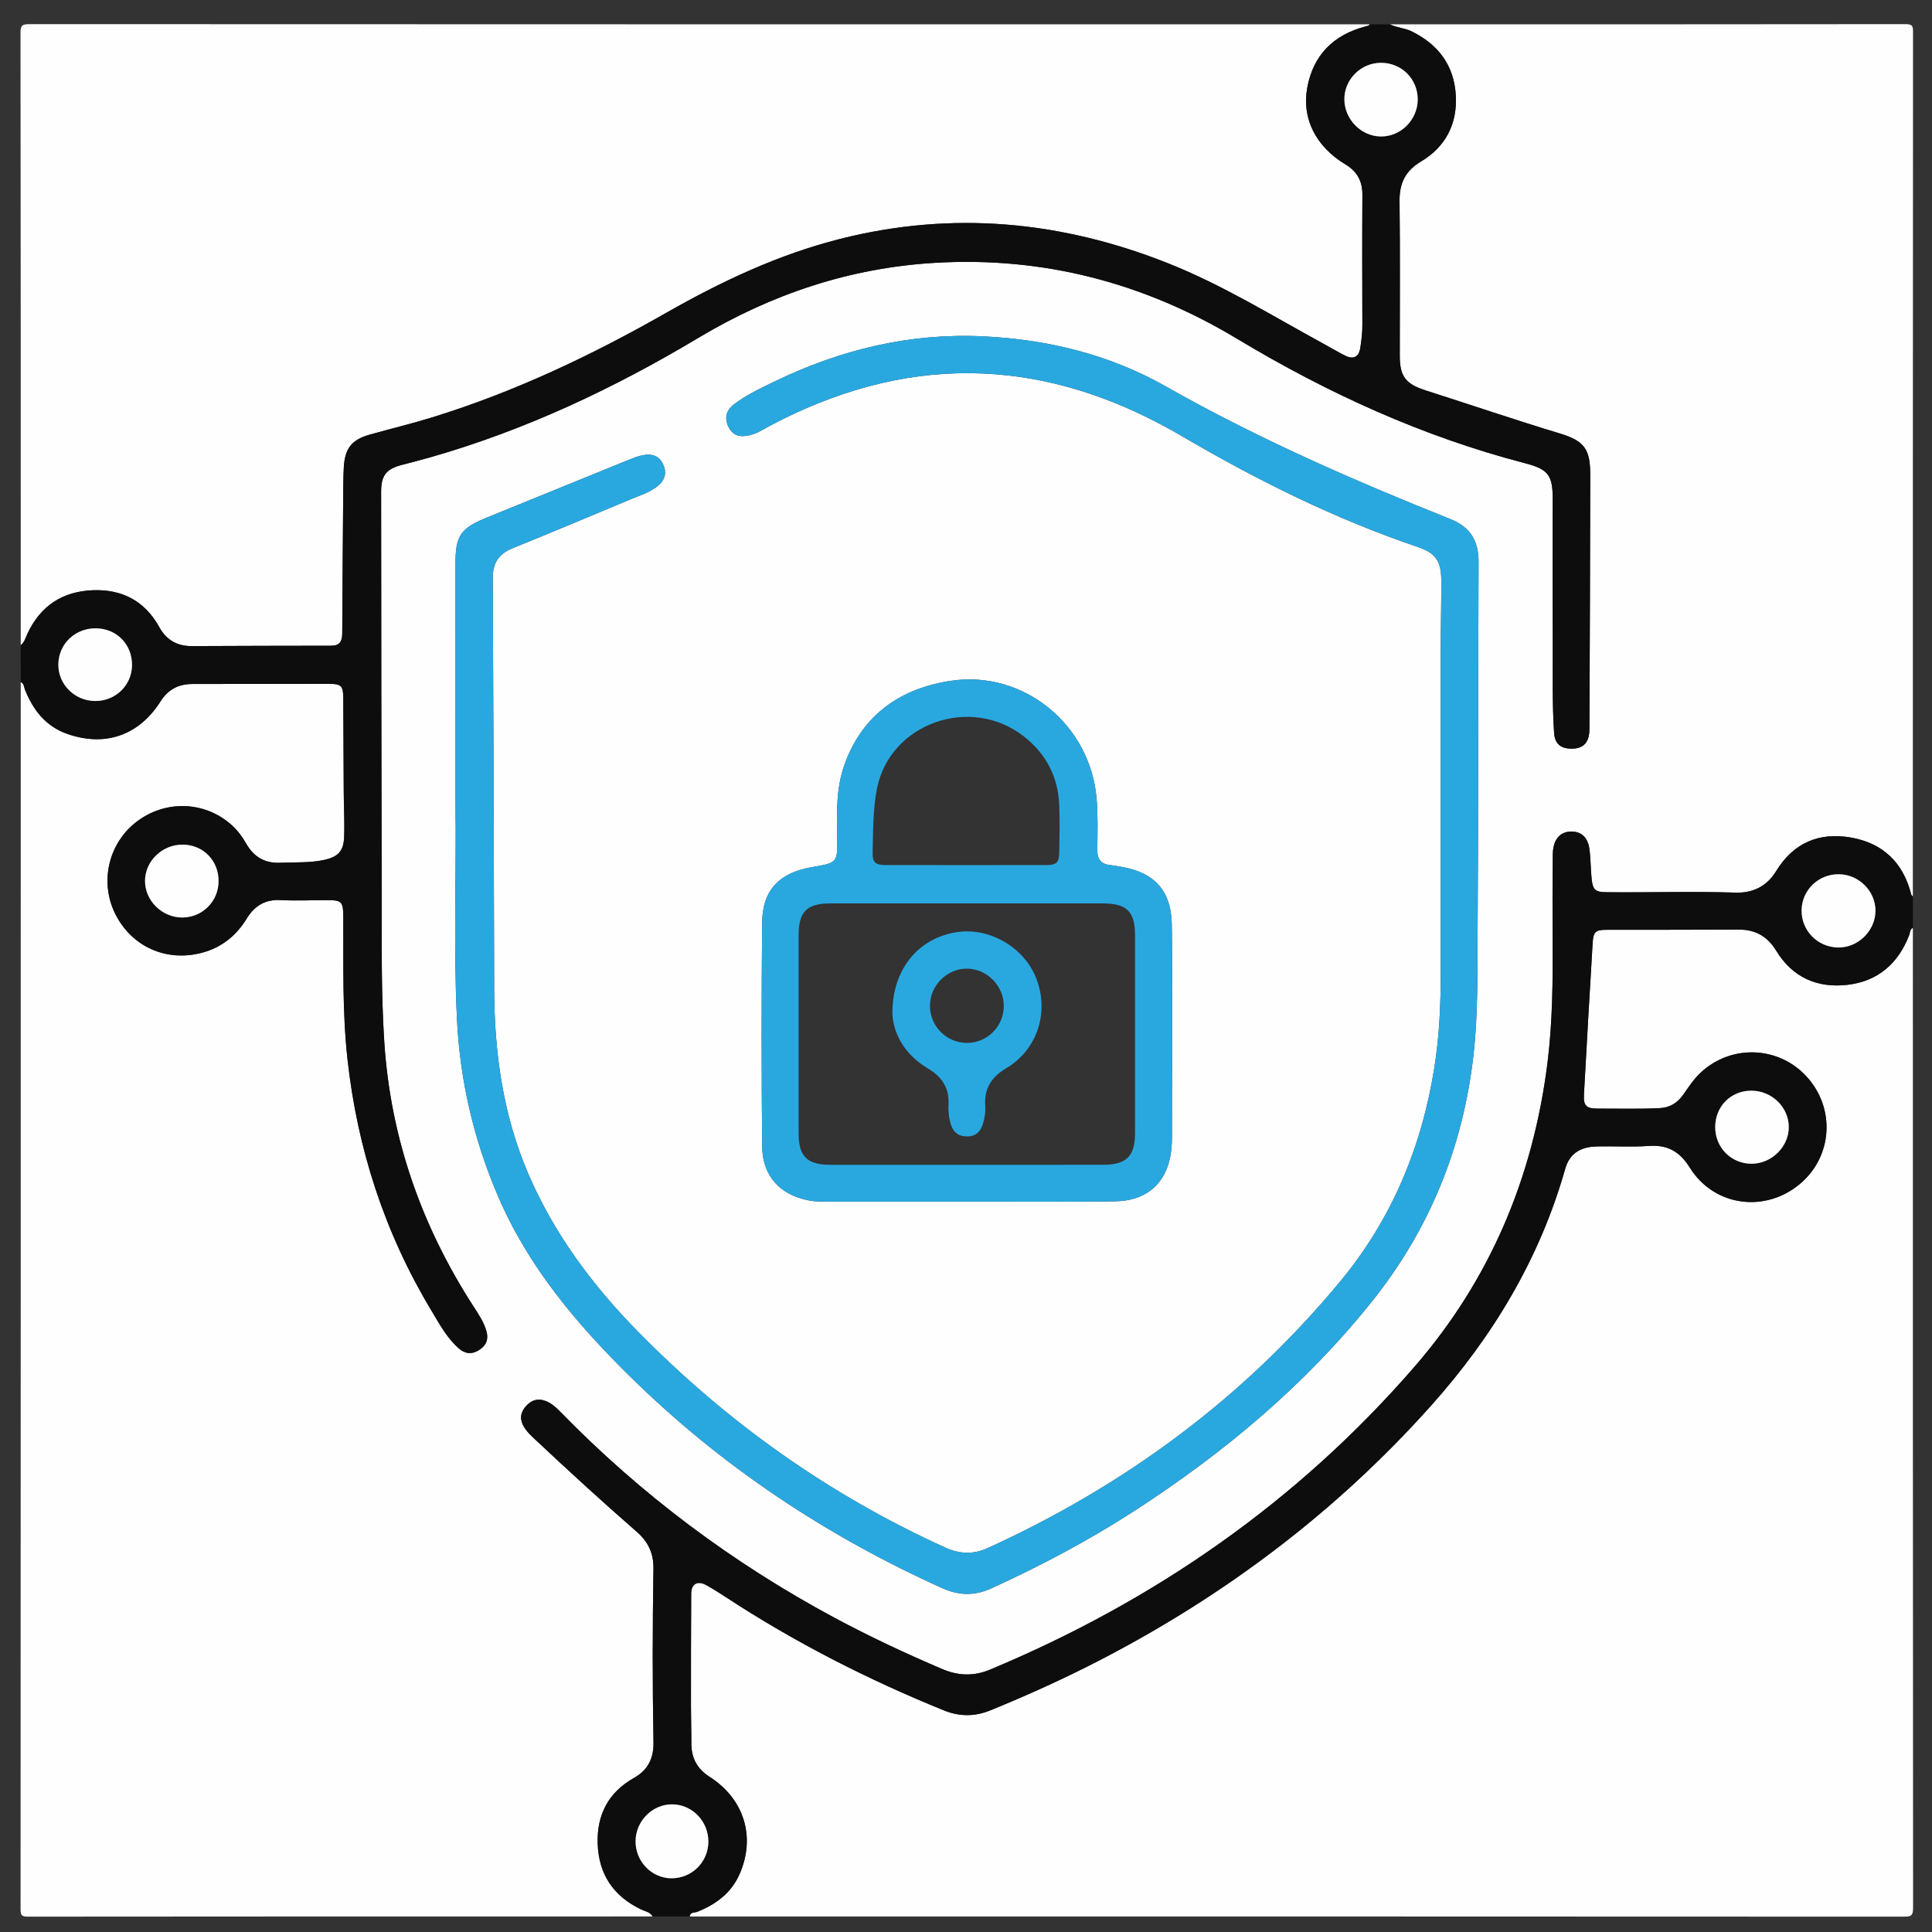
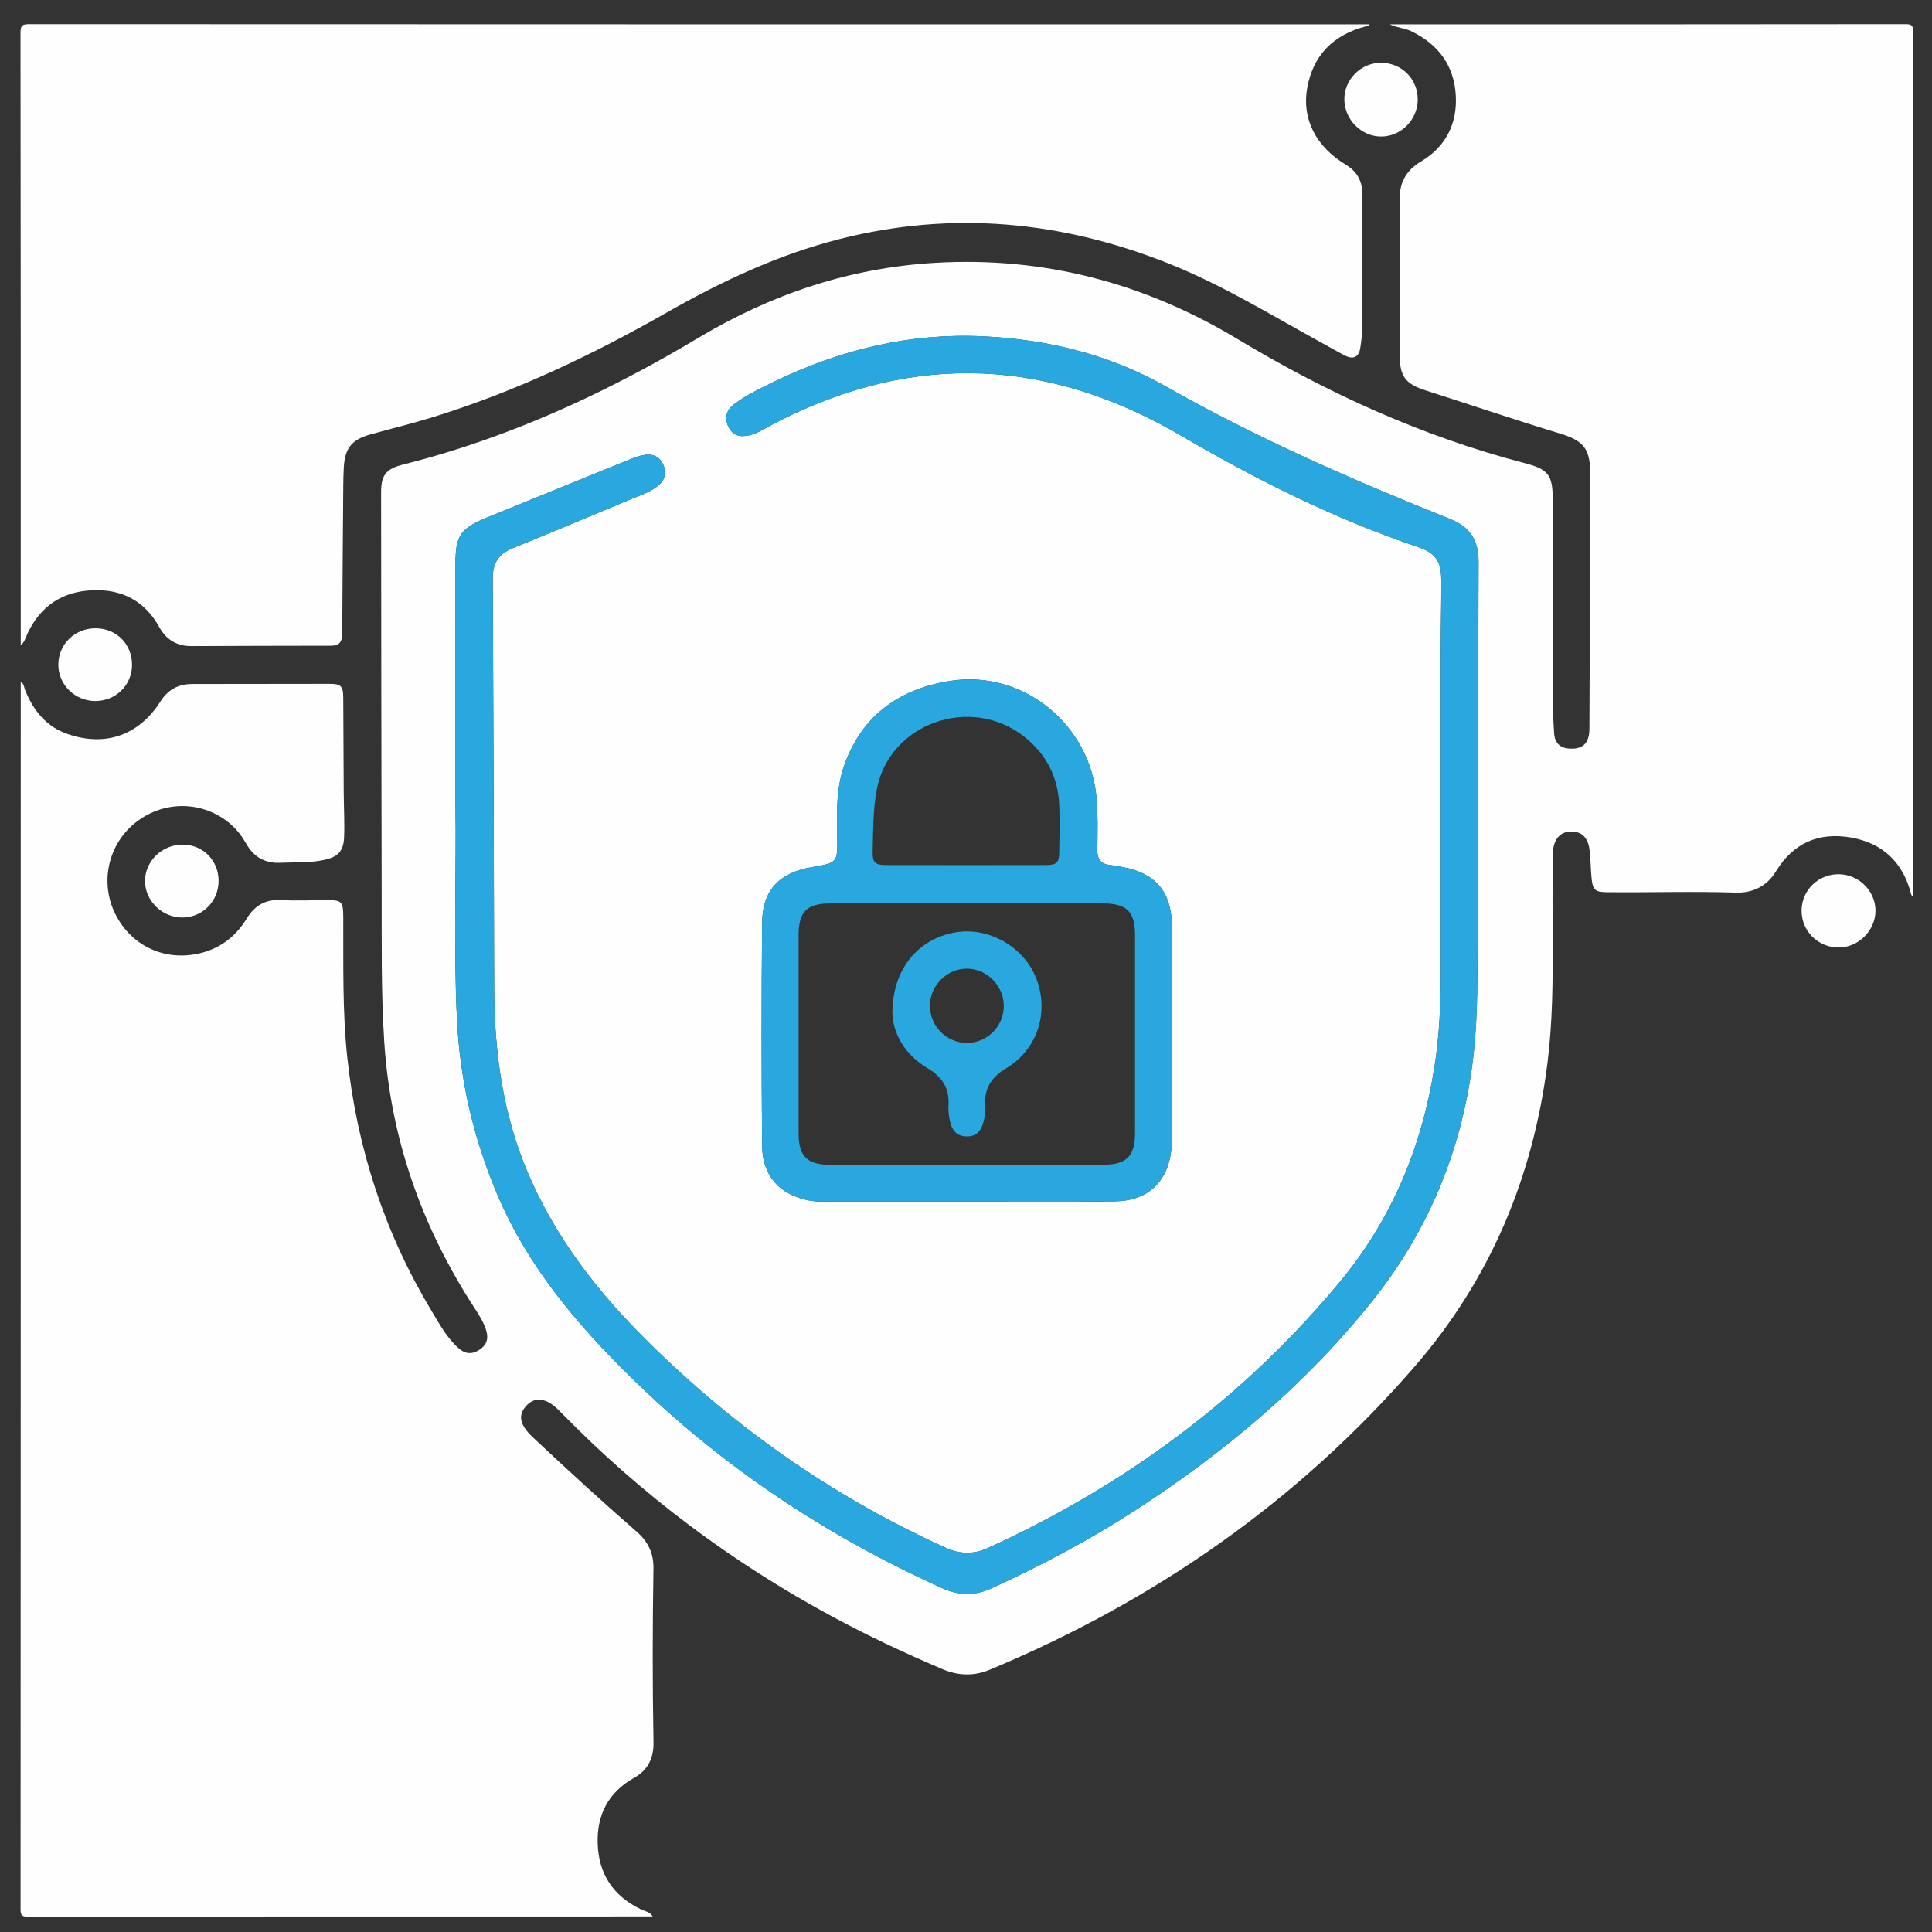
<svg xmlns="http://www.w3.org/2000/svg" version="1.1" id="Layer_1" x="0px" y="0px" width="300px" height="300px" viewBox="0 0 300 300" enable-background="new 0 0 300 300" xml:space="preserve">
  <rect x="0" y="0" width="300" height="300" fill="#333333" stroke="none" />
  <g>
    <path fill-rule="evenodd" clip-rule="evenodd" fill="#FEFEFE" d="M101.346,297.588c-32.327,0-64.653-0.004-96.98,0.029   c-0.983,0.002-1.175-0.193-1.173-1.176C3.222,232.936,3.22,169.429,3.22,105.923c0.534,0.21,0.485,0.755,0.652,1.167   c1.281,3.187,3.244,5.721,6.626,6.888c5.816,2.015,11.05,0.237,14.404-5.037c1.209-1.903,2.822-2.731,4.995-2.731   c7.076-0.005,14.152-0.021,21.228-0.025c1.834-0.003,2.166,0.331,2.176,2.17c0.026,4.876,0.039,9.753,0.072,14.631   c0.013,2.34,0.149,4.681,0.059,7.022c-0.079,2.17-0.974,3.055-3.06,3.513c-2.264,0.499-4.563,0.347-6.85,0.45   c-2.411,0.111-4.131-0.918-5.297-2.976c-0.64-1.132-1.422-2.153-2.405-3.009c-4.169-3.624-10.24-3.769-14.658-0.348   c-4.36,3.373-5.723,9.384-3.246,14.309c2.553,5.088,7.96,7.48,13.503,5.978c3.014-0.813,5.273-2.652,6.877-5.273   c1.24-2.021,2.886-3.022,5.324-2.886c2.385,0.128,4.78,0.01,7.171,0.008c2.279-0.003,2.498,0.234,2.511,2.569   c0.036,7.357-0.157,14.718,0.646,22.059c1.53,13.972,5.776,27.029,13.023,39.081c1.252,2.084,2.405,4.255,4.269,5.899   c0.983,0.861,2.025,0.958,3.151,0.249c1.125-0.71,1.497-1.662,1.135-2.942c-0.399-1.403-1.205-2.589-1.981-3.791   c-8.091-12.518-12.894-26.15-13.874-41.062c-0.506-7.732-0.381-15.48-0.404-23.223c-0.062-20.747-0.065-41.497-0.088-62.246   c-0.001-2.542,0.788-3.544,3.219-4.177c1.476-0.386,2.958-0.762,4.423-1.183c14.747-4.209,28.505-10.7,41.607-18.538   c11.382-6.806,23.53-10.878,36.758-11.657c16.866-0.994,32.477,3.114,46.917,11.798c14.024,8.437,28.782,15.171,44.662,19.307   c3.662,0.952,4.338,1.857,4.338,5.597c0,7.65-0.027,15.3,0.007,22.949c0.02,4.445-0.088,8.89,0.205,13.33   c0.107,1.64,0.959,2.412,2.567,2.458c1.945,0.062,2.911-0.905,2.921-3.03c0.056-13.144,0.111-26.287,0.129-39.43   c0.009-4.018-0.866-5.31-4.71-6.477c-6.987-2.117-13.898-4.468-20.851-6.692c-3.106-0.993-4.016-2.166-4.018-5.391   c-0.004-7.984,0.063-15.969-0.034-23.952c-0.036-2.813,0.873-4.736,3.377-6.231c3.786-2.257,5.615-5.842,5.359-10.253   c-0.271-4.65-2.725-7.914-6.907-9.946c-1.07-0.523-2.274-0.532-3.321-1.072c26.687,0,53.369,0.007,80.054-0.028   c0.981,0,1.178,0.193,1.175,1.176c-0.03,44.759-0.028,89.521-0.028,134.281c-0.086-0.098-0.222-0.185-0.25-0.298   c-1.242-4.964-4.41-8.005-9.398-8.864c-4.94-0.851-8.907,0.838-11.592,5.239c-1.419,2.323-3.596,3.408-6.278,3.321   c-6.693-0.219-13.386,0.01-20.076-0.065c-1.696-0.019-2.1-0.332-2.284-2.053c-0.167-1.562-0.134-3.151-0.353-4.704   c-0.255-1.795-1.288-2.678-2.822-2.665c-1.767,0.016-2.835,1.279-2.856,3.57c-0.046,4.401-0.055,8.802-0.026,13.2   c0.038,6.405-0.004,12.804-0.803,19.178c-2.229,17.727-8.886,33.571-20.579,47.084c-18.181,20.998-40.413,36.437-66.004,47.118   c-2.482,1.033-4.895,0.96-7.364-0.087c-5.715-2.428-11.327-5.062-16.801-7.999c-15.774-8.477-29.958-19.073-42.469-31.896   c-0.671-0.689-1.366-1.348-2.274-1.714c-1.275-0.51-2.335-0.166-3.202,0.859c-0.852,1.006-0.89,2.062-0.208,3.172   c0.404,0.66,0.942,1.196,1.502,1.721c5.258,4.941,10.583,9.815,16.02,14.559c1.729,1.508,2.595,3.342,2.559,5.657   c-0.146,8.989-0.161,17.978,0.006,26.965c0.046,2.478-0.815,4.324-3.028,5.569c-3.956,2.227-5.784,5.692-5.638,10.204   c0.155,4.75,2.423,8.126,6.695,10.196C100.145,296.786,100.946,296.868,101.346,297.588z M70.726,125.136   c0.161,9.499-0.332,21.267,0.226,33.021c0.458,9.584,2.604,18.8,6.403,27.638c4.681,10.891,12.135,19.73,20.463,27.926   c14.155,13.934,30.438,24.745,48.521,32.899c2.567,1.153,5.032,1.189,7.6,0.019c7.708-3.518,15.177-7.475,22.289-12.084   c13.892-8.999,26.473-19.527,36.831-32.496c8.953-11.204,14.154-24.039,15.754-38.333c0.705-6.294,0.584-12.605,0.628-18.907   c0.133-19.173,0.063-38.351,0.147-57.523c0.015-3.34-1.257-5.449-4.419-6.711c-15.094-6.032-29.957-12.534-44.137-20.58   c-8.717-4.943-18.328-7.3-28.369-7.778c-11.442-0.545-22.193,2.073-32.433,7.032c-2.146,1.04-4.324,2.059-6.235,3.509   c-1.296,0.977-1.529,2.238-0.859,3.552c0.646,1.266,1.665,1.639,3.282,1.258c0.754-0.18,1.436-0.517,2.102-0.89   c2.804-1.56,5.694-2.93,8.67-4.121c10.147-4.062,20.615-5.612,31.478-3.987c8.967,1.342,17.205,4.655,24.993,9.218   c11.654,6.827,23.711,12.81,36.534,17.151c2.713,0.916,3.597,2.186,3.606,5.157c0.016,3.583-0.082,7.169-0.084,10.754   c-0.009,16.737-0.009,33.474,0,50.211c0,4.88-0.21,9.74-0.97,14.576c-1.952,12.397-6.608,23.635-14.634,33.328   c-14.987,18.1-33.42,31.693-54.761,41.418c-2.181,0.996-4.333,0.928-6.507-0.056c-18.064-8.186-33.947-19.462-47.824-33.607   c-7.088-7.228-13.041-15.217-17.046-24.595c-3.919-9.188-5.221-18.813-5.241-28.701c-0.047-21.23-0.114-42.461-0.22-63.691   c-0.01-2.325,0.937-3.745,3.074-4.614c6.111-2.477,12.191-5.028,18.275-7.574c1.363-0.571,2.796-1.011,4.007-1.891   c1.366-0.994,1.718-2.143,1.134-3.476c-0.581-1.332-1.654-1.839-3.328-1.476c-0.697,0.149-1.372,0.419-2.034,0.687   c-7.349,2.984-14.698,5.972-22.042,8.967c-4.113,1.677-4.876,2.809-4.876,7.217C70.723,99.349,70.726,111.11,70.726,125.136z    M149.978,186.596c2.009,0,4.015,0.004,6.024,0c5.738-0.011,11.477,0.054,17.211-0.057c4.402-0.085,7.283-2.31,8.323-6.15   c0.334-1.25,0.45-2.533,0.447-3.829c0-6.169,0.026-12.338,0.026-18.505c-0.004-4.877,0.032-9.754-0.06-14.63   c-0.092-5.005-2.637-7.884-7.555-8.766c-0.66-0.119-1.316-0.252-1.98-0.325c-1.445-0.151-2.042-0.879-2.024-2.376   c0.036-2.675,0.113-5.351-0.119-8.025c-0.986-11.4-11.319-19.929-22.652-18.211c-7.758,1.178-13.678,5.217-16.471,12.964   c-1.313,3.637-1.222,7.418-1.151,11.199c0.081,4.087,0.067,4.087-3.932,4.766c-5.033,0.852-7.67,3.573-7.719,8.597   c-0.113,11.566-0.103,23.141,0,34.708c0.039,4.635,2.731,7.581,7.264,8.448c0.882,0.172,1.803,0.182,2.708,0.185   C135.539,186.6,142.759,186.596,149.978,186.596z" />
-     <path fill-rule="evenodd" clip-rule="evenodd" fill="#FEFEFE" d="M297.03,144.083c0,50.717-0.004,101.436,0.034,152.152   c0.002,1.178-0.256,1.384-1.401,1.384c-62.858-0.033-125.72-0.031-188.575-0.031c0.087-0.726,0.776-0.561,1.183-0.726   c2.897-1.164,5.263-2.89,6.564-5.839c2.526-5.725,0.766-11.65-4.64-15.112c-1.989-1.277-2.85-2.966-2.842-5.249   c0.007-1.907-0.062-3.821-0.06-5.73c0-5.833,0-11.666,0.036-17.499c0.013-1.491,0.987-2.034,2.31-1.311   c1.047,0.573,2.055,1.216,3.053,1.869c10.7,7.013,22.036,12.795,33.882,17.6c2.431,0.983,4.8,0.978,7.237-0.021   c5.66-2.311,11.224-4.821,16.659-7.618c19.615-10.1,36.964-23.16,51.691-39.622c9.621-10.75,16.912-22.844,20.878-36.817   c0.643-2.264,2.191-3.41,4.813-3.488c2.724-0.082,5.459,0.111,8.171-0.086c2.923-0.212,4.825,0.884,6.374,3.374   c3.592,5.767,11.062,7.03,16.521,2.979c5.413-4.013,6.29-11.56,1.949-16.735c-4.314-5.139-11.972-5.561-16.843-0.946   c-1.056,0.998-1.824,2.202-2.653,3.371c-0.901,1.269-2.033,2.013-3.693,2.092c-3.203,0.15-6.403,0.065-9.604,0.069   c-1.766,0.003-2.217-0.445-2.118-2.225c0.429-7.824,0.881-15.648,1.349-23.474c0.105-1.774,0.442-2.062,2.175-2.065   c6.834-0.013,13.672,0.006,20.506-0.034c2.588-0.015,4.474,1.068,5.808,3.26c2.535,4.159,6.367,5.862,11.077,5.318   c4.737-0.548,7.899-3.315,9.604-7.76C296.619,144.788,296.544,144.286,297.03,144.083z" />
    <path fill-rule="evenodd" clip-rule="evenodd" fill="#FEFEFE" d="M3.22,100.186c0-31.693,0.009-63.383-0.037-95.072   C3.18,3.891,3.502,3.749,4.608,3.749C73.963,3.781,143.32,3.777,212.675,3.777c-0.111,0.266-0.366,0.253-0.593,0.313   c-5.005,1.31-8.179,4.441-9.1,9.567c-0.859,4.794,1.357,9.113,5.955,11.884c1.823,1.102,2.628,2.615,2.615,4.732   c-0.044,6.74-0.028,13.484-0.005,20.224c0.005,1.204-0.145,2.384-0.329,3.562c-0.216,1.392-1.078,1.808-2.38,1.147   c-1.146-0.587-2.258-1.242-3.388-1.862c-7.914-4.318-15.592-9.087-24.011-12.437c-16.6-6.609-33.561-8.215-50.977-3.812   c-9.615,2.429-18.468,6.613-27.054,11.503c-11.554,6.585-23.53,12.269-36.273,16.2c-3.192,0.988-6.442,1.77-9.661,2.67   c-2.86,0.797-3.925,2.135-4.09,5.113c-0.052,0.955-0.072,1.909-0.082,2.865c-0.06,7.644-0.125,15.294-0.16,22.944   c-0.005,1.224-0.424,1.877-1.741,1.877c-7.22,0.003-14.438,0.027-21.655,0.057c-2.273,0.011-3.928-0.977-5.02-2.953   c-2.238-4.048-5.75-5.888-10.294-5.721c-4.72,0.175-8.138,2.417-10.166,6.729C3.975,99.006,3.813,99.729,3.22,100.186z" />
-     <path fill-rule="evenodd" clip-rule="evenodd" fill="#0E0D0D" d="M3.22,100.186c0.594-0.458,0.755-1.18,1.048-1.806   c2.028-4.313,5.445-6.554,10.166-6.729c4.544-0.167,8.057,1.673,10.294,5.721c1.092,1.976,2.747,2.963,5.02,2.953   c7.218-0.03,14.435-0.054,21.655-0.057c1.316,0,1.736-0.653,1.741-1.877c0.035-7.65,0.101-15.3,0.16-22.944   c0.01-0.957,0.03-1.911,0.082-2.865c0.165-2.979,1.229-4.316,4.09-5.113c3.218-0.9,6.469-1.682,9.661-2.67   c12.743-3.931,24.719-9.615,36.273-16.2c8.586-4.89,17.439-9.074,27.054-11.503c17.416-4.403,34.377-2.797,50.977,3.812   c8.419,3.35,16.097,8.118,24.011,12.437c1.13,0.62,2.241,1.275,3.388,1.862c1.302,0.661,2.164,0.245,2.38-1.147   c0.185-1.178,0.334-2.358,0.329-3.562c-0.023-6.739-0.039-13.483,0.005-20.224c0.013-2.118-0.792-3.63-2.615-4.732   c-4.598-2.771-6.814-7.09-5.955-11.884c0.921-5.125,4.095-8.257,9.1-9.567c0.227-0.06,0.481-0.048,0.593-0.313   c1.051,0,2.106,0,3.155,0c1.047,0.54,2.251,0.549,3.321,1.072c4.183,2.033,6.636,5.296,6.907,9.946   c0.256,4.411-1.573,7.996-5.359,10.253c-2.504,1.495-3.413,3.417-3.377,6.231c0.098,7.983,0.03,15.967,0.034,23.952   c0.002,3.225,0.911,4.398,4.018,5.391c6.952,2.224,13.863,4.575,20.851,6.692c3.844,1.167,4.719,2.459,4.71,6.477   c-0.018,13.143-0.073,26.287-0.129,39.43c-0.01,2.125-0.976,3.092-2.921,3.03c-1.608-0.046-2.46-0.818-2.567-2.458   c-0.293-4.44-0.186-8.884-0.205-13.33c-0.034-7.649-0.007-15.299-0.007-22.949c0-3.74-0.676-4.645-4.338-5.597   c-15.88-4.136-30.638-10.87-44.662-19.307c-14.44-8.684-30.051-12.792-46.917-11.798c-13.228,0.779-25.376,4.851-36.758,11.657   c-13.102,7.838-26.861,14.329-41.607,18.538c-1.465,0.421-2.947,0.796-4.423,1.183c-2.431,0.633-3.22,1.636-3.219,4.177   c0.023,20.75,0.026,41.499,0.088,62.246c0.023,7.743-0.103,15.49,0.404,23.223c0.979,14.911,5.782,28.544,13.874,41.062   c0.777,1.202,1.582,2.388,1.981,3.791c0.362,1.28-0.011,2.232-1.135,2.942c-1.126,0.709-2.167,0.612-3.151-0.249   c-1.864-1.645-3.017-3.815-4.269-5.899c-7.247-12.052-11.493-25.109-13.023-39.081c-0.803-7.341-0.609-14.702-0.646-22.059   c-0.013-2.335-0.231-2.572-2.511-2.569c-2.392,0.001-4.787,0.12-7.171-0.008c-2.438-0.136-4.084,0.864-5.324,2.886   c-1.604,2.621-3.863,4.46-6.877,5.273c-5.543,1.502-10.95-0.89-13.503-5.978c-2.478-4.925-1.114-10.936,3.246-14.309   c4.418-3.42,10.489-3.276,14.658,0.348c0.983,0.856,1.765,1.877,2.405,3.009c1.166,2.058,2.886,3.086,5.297,2.976   c2.287-0.103,4.586,0.049,6.85-0.45c2.086-0.458,2.981-1.343,3.06-3.513c0.09-2.341-0.046-4.682-0.059-7.022   c-0.033-4.877-0.046-9.754-0.072-14.631c-0.01-1.839-0.342-2.173-2.176-2.17c-7.076,0.004-14.152,0.02-21.228,0.025   c-2.173,0-3.786,0.828-4.995,2.731c-3.354,5.273-8.588,7.051-14.404,5.037c-3.382-1.167-5.345-3.702-6.626-6.888   c-0.167-0.412-0.118-0.957-0.652-1.167C3.22,104.008,3.22,102.097,3.22,100.186z M214.443,9.75c-3.155,0-5.748,2.621-5.691,5.753   c0.058,3.078,2.634,5.667,5.666,5.692c3.103,0.028,5.718-2.59,5.729-5.738C220.159,12.261,217.648,9.747,214.443,9.75z    M14.899,97.563c-3.233-0.037-5.793,2.412-5.841,5.581c-0.049,3.12,2.537,5.7,5.728,5.71c3.151,0.015,5.674-2.428,5.717-5.532   C20.547,100.078,18.135,97.599,14.899,97.563z M33.943,136.824c0.019-3.189-2.399-5.653-5.563-5.673   c-3.176-0.021-5.847,2.536-5.864,5.617c-0.018,3.086,2.649,5.715,5.792,5.705C31.441,142.459,33.928,139.967,33.943,136.824z" />
-     <path fill-rule="evenodd" clip-rule="evenodd" fill="#0E0D0D" d="M297.03,144.083c-0.486,0.203-0.411,0.705-0.556,1.08   c-1.704,4.444-4.866,7.212-9.604,7.76c-4.71,0.544-8.542-1.159-11.077-5.318c-1.334-2.192-3.22-3.275-5.808-3.26   c-6.834,0.04-13.672,0.021-20.506,0.034c-1.732,0.003-2.069,0.291-2.175,2.065c-0.468,7.825-0.92,15.649-1.349,23.474   c-0.099,1.779,0.353,2.228,2.118,2.225c3.2-0.004,6.4,0.081,9.604-0.069c1.66-0.079,2.792-0.823,3.693-2.092   c0.829-1.169,1.598-2.373,2.653-3.371c4.871-4.614,12.528-4.192,16.843,0.946c4.341,5.176,3.464,12.723-1.949,16.735   c-5.459,4.052-12.929,2.788-16.521-2.979c-1.549-2.49-3.451-3.586-6.374-3.374c-2.712,0.197-5.447,0.004-8.171,0.086   c-2.622,0.078-4.171,1.225-4.813,3.488c-3.966,13.974-11.257,26.067-20.878,36.817c-14.728,16.462-32.076,29.522-51.691,39.622   c-5.436,2.797-10.999,5.308-16.659,7.618c-2.437,0.998-4.806,1.004-7.237,0.021c-11.847-4.805-23.183-10.587-33.882-17.6   c-0.998-0.653-2.006-1.296-3.053-1.869c-1.323-0.724-2.297-0.181-2.31,1.311c-0.036,5.833-0.036,11.666-0.036,17.499   c-0.002,1.909,0.067,3.823,0.06,5.73c-0.008,2.283,0.853,3.972,2.842,5.249c5.406,3.462,7.166,9.388,4.64,15.112   c-1.301,2.949-3.667,4.675-6.564,5.839c-0.406,0.165-1.096,0-1.183,0.726c-1.914,0-3.828,0-5.742,0   c-0.4-0.72-1.201-0.802-1.841-1.112c-4.272-2.07-6.541-5.446-6.695-10.196c-0.146-4.512,1.682-7.978,5.638-10.204   c2.213-1.245,3.074-3.092,3.028-5.569c-0.167-8.987-0.152-17.976-0.006-26.965c0.036-2.315-0.83-4.149-2.559-5.657   c-5.438-4.743-10.762-9.617-16.02-14.559c-0.56-0.524-1.098-1.061-1.502-1.721c-0.682-1.11-0.643-2.166,0.208-3.172   c0.867-1.025,1.927-1.369,3.202-0.859c0.908,0.366,1.603,1.024,2.274,1.714c12.511,12.822,26.694,23.419,42.469,31.896   c5.474,2.938,11.086,5.571,16.801,7.999c2.47,1.047,4.882,1.12,7.364,0.087c25.591-10.682,47.823-26.12,66.004-47.118   c11.693-13.513,18.35-29.357,20.579-47.084c0.799-6.374,0.841-12.773,0.803-19.178c-0.028-4.398-0.02-8.799,0.026-13.2   c0.021-2.292,1.09-3.555,2.856-3.57c1.534-0.013,2.567,0.87,2.822,2.665c0.219,1.553,0.186,3.143,0.353,4.704   c0.185,1.721,0.588,2.034,2.284,2.053c6.69,0.075,13.383-0.154,20.076,0.065c2.683,0.087,4.859-0.999,6.278-3.321   c2.685-4.401,6.651-6.09,11.592-5.239c4.988,0.859,8.156,3.899,9.398,8.864c0.028,0.113,0.164,0.2,0.25,0.298   C297.03,140.832,297.03,142.458,297.03,144.083z M279.748,141.364c-0.028,3.161,2.503,5.728,5.69,5.766   c3.095,0.039,5.779-2.61,5.787-5.709c0.007-3.048-2.563-5.626-5.657-5.672C282.379,135.703,279.777,138.208,279.748,141.364z    M266.334,175.026c0.007,3.168,2.457,5.652,5.605,5.683c3.122,0.027,5.842-2.638,5.826-5.71c-0.017-3.106-2.666-5.658-5.855-5.643   C268.731,169.375,266.331,171.815,266.334,175.026z M109.997,285.99c0.02-3.197-2.533-5.82-5.662-5.815   c-3.047,0.005-5.611,2.589-5.648,5.698c-0.036,3.13,2.459,5.748,5.522,5.789C107.391,291.702,109.979,289.167,109.997,285.99z" />
    <path fill-rule="evenodd" clip-rule="evenodd" fill="#29A8E0" d="M70.726,125.136c0-14.026-0.003-25.788,0-37.553   c0-4.409,0.763-5.541,4.876-7.217c7.344-2.995,14.692-5.983,22.042-8.967c0.662-0.267,1.337-0.538,2.034-0.687   c1.673-0.363,2.747,0.144,3.328,1.476c0.584,1.333,0.232,2.482-1.134,3.476c-1.211,0.88-2.645,1.32-4.007,1.891   c-6.084,2.546-12.164,5.098-18.275,7.574c-2.138,0.87-3.084,2.29-3.074,4.614c0.106,21.23,0.172,42.461,0.22,63.691   c0.02,9.888,1.322,19.514,5.241,28.701c4.005,9.378,9.958,17.367,17.046,24.595c13.877,14.146,29.76,25.422,47.824,33.607   c2.173,0.983,4.326,1.052,6.507,0.056c21.341-9.725,39.773-23.318,54.761-41.418c8.025-9.693,12.682-20.931,14.634-33.328   c0.76-4.836,0.97-9.696,0.97-14.576c-0.009-16.737-0.009-33.474,0-50.211c0.002-3.585,0.1-7.171,0.084-10.754   c-0.01-2.971-0.894-4.241-3.606-5.157c-12.823-4.342-24.88-10.325-36.534-17.151c-7.788-4.563-16.026-7.876-24.993-9.218   c-10.863-1.625-21.331-0.075-31.478,3.987c-2.976,1.19-5.867,2.561-8.67,4.121c-0.666,0.373-1.348,0.71-2.102,0.89   c-1.617,0.381-2.636,0.008-3.282-1.258c-0.67-1.314-0.437-2.575,0.859-3.552c1.912-1.451,4.089-2.47,6.235-3.509   c10.24-4.959,20.991-7.577,32.433-7.032c10.041,0.478,19.652,2.834,28.369,7.778c14.18,8.046,29.043,14.548,44.137,20.58   c3.162,1.263,4.434,3.372,4.419,6.711c-0.085,19.172-0.015,38.35-0.147,57.523c-0.044,6.302,0.077,12.613-0.628,18.907   c-1.6,14.294-6.801,27.129-15.754,38.333c-10.358,12.969-22.939,23.497-36.831,32.496c-7.112,4.609-14.581,8.566-22.289,12.084   c-2.567,1.171-5.032,1.135-7.6-0.019c-18.083-8.154-34.366-18.966-48.521-32.899c-8.328-8.195-15.782-17.035-20.463-27.926   c-3.799-8.838-5.945-18.054-6.403-27.638C70.394,146.403,70.887,134.635,70.726,125.136z" />
    <path fill-rule="evenodd" clip-rule="evenodd" fill="#29A8E0" d="M149.978,186.596c-7.219,0-14.439,0.004-21.66-0.008   c-0.905-0.003-1.826-0.013-2.708-0.185c-4.532-0.867-7.225-3.813-7.264-8.448c-0.103-11.567-0.113-23.142,0-34.708   c0.049-5.024,2.686-7.745,7.719-8.597c4-0.679,4.013-0.679,3.932-4.766c-0.071-3.781-0.161-7.562,1.151-11.199   c2.793-7.747,8.713-11.786,16.471-12.964c11.333-1.718,21.666,6.811,22.652,18.211c0.232,2.674,0.155,5.35,0.119,8.025   c-0.018,1.497,0.579,2.225,2.024,2.376c0.664,0.072,1.32,0.206,1.98,0.325c4.918,0.882,7.463,3.76,7.555,8.766   c0.092,4.876,0.056,9.753,0.06,14.63c0,6.167-0.026,12.336-0.026,18.505c0.003,1.296-0.113,2.579-0.447,3.829   c-1.04,3.841-3.921,6.065-8.323,6.15c-5.734,0.11-11.473,0.046-17.211,0.057C153.993,186.6,151.987,186.596,149.978,186.596z    M150.097,180.87c7.075,0,14.149,0.004,21.221-0.003c3.604-0.002,4.929-1.34,4.931-4.938c0-10.229,0-20.457,0-30.688   c0-3.7-1.276-4.959-5.019-4.959c-14.101,0-28.199,0-42.299,0c-3.633,0.004-4.923,1.283-4.923,4.912   c-0.007,10.278-0.01,20.552,0,30.83c0.002,3.521,1.333,4.842,4.869,4.844C135.95,180.872,143.023,180.87,150.097,180.87z    M149.994,134.334c4.157,0,8.311,0.005,12.467-0.005c1.569-0.005,1.994-0.383,2.017-1.903c0.035-2.485,0.105-4.97,0-7.45   c-0.186-4.346-2.032-7.898-5.455-10.597c-8.271-6.518-20.848-2.088-22.848,8.077c-0.639,3.241-0.584,6.554-0.672,9.846   c-0.04,1.594,0.388,2.021,2.022,2.026C141.681,134.339,145.836,134.334,149.994,134.334z" />
    <path fill-rule="evenodd" clip-rule="evenodd" fill="#FEFEFE" d="M214.443,9.75c3.205-0.003,5.716,2.512,5.703,5.708   c-0.011,3.147-2.626,5.766-5.729,5.738c-3.032-0.026-5.608-2.614-5.666-5.692C208.695,12.371,211.288,9.75,214.443,9.75z" />
    <path fill-rule="evenodd" clip-rule="evenodd" fill="#FEFEFE" d="M14.899,97.563c3.235,0.035,5.648,2.515,5.604,5.759   c-0.043,3.104-2.566,5.547-5.717,5.532c-3.191-0.01-5.777-2.59-5.728-5.71C9.106,99.976,11.666,97.527,14.899,97.563z" />
    <path fill-rule="evenodd" clip-rule="evenodd" fill="#FEFEFE" d="M33.943,136.824c-0.015,3.144-2.502,5.635-5.635,5.649   c-3.143,0.01-5.811-2.619-5.792-5.705c0.018-3.082,2.688-5.638,5.864-5.617C31.544,131.17,33.962,133.634,33.943,136.824z" />
    <path fill-rule="evenodd" clip-rule="evenodd" fill="#FEFEFE" d="M279.748,141.364c0.029-3.157,2.631-5.662,5.82-5.615   c3.095,0.046,5.664,2.624,5.657,5.672c-0.008,3.099-2.692,5.749-5.787,5.709C282.251,147.092,279.72,144.525,279.748,141.364z" />
-     <path fill-rule="evenodd" clip-rule="evenodd" fill="#FEFEFE" d="M266.334,175.026c-0.003-3.211,2.397-5.651,5.576-5.67   c3.189-0.016,5.839,2.536,5.855,5.643c0.016,3.072-2.704,5.737-5.826,5.71C268.791,180.679,266.341,178.194,266.334,175.026z" />
-     <path fill-rule="evenodd" clip-rule="evenodd" fill="#FEFEFE" d="M109.997,285.99c-0.018,3.177-2.605,5.712-5.787,5.672   c-3.063-0.041-5.558-2.659-5.522-5.789c0.037-3.109,2.601-5.693,5.648-5.698C107.463,280.17,110.017,282.793,109.997,285.99z" />
    <path fill-rule="evenodd" clip-rule="evenodd" fill="#29A8E0" d="M138.571,157.254c0.021-6.746,3.956-11.392,9.62-12.449   c5.203-0.974,10.787,2.153,12.718,7.122c2.047,5.271,0.182,11.064-4.684,13.96c-2.316,1.378-3.432,3.192-3.237,5.864   c0.064,0.86-0.068,1.715-0.298,2.551c-0.415,1.508-1.234,2.185-2.616,2.16c-1.497-0.026-2.215-0.911-2.539-2.259   c-0.216-0.892-0.298-1.791-0.248-2.702c0.145-2.573-1.036-4.305-3.22-5.604C140.41,163.723,138.648,160.396,138.571,157.254z    M150.161,161.943c3.167-0.01,5.721-2.592,5.708-5.768c-0.013-3.132-2.651-5.77-5.758-5.763c-3.113,0.008-5.729,2.662-5.708,5.8   C144.417,159.377,147.01,161.953,150.161,161.943z" />
  </g>
</svg>